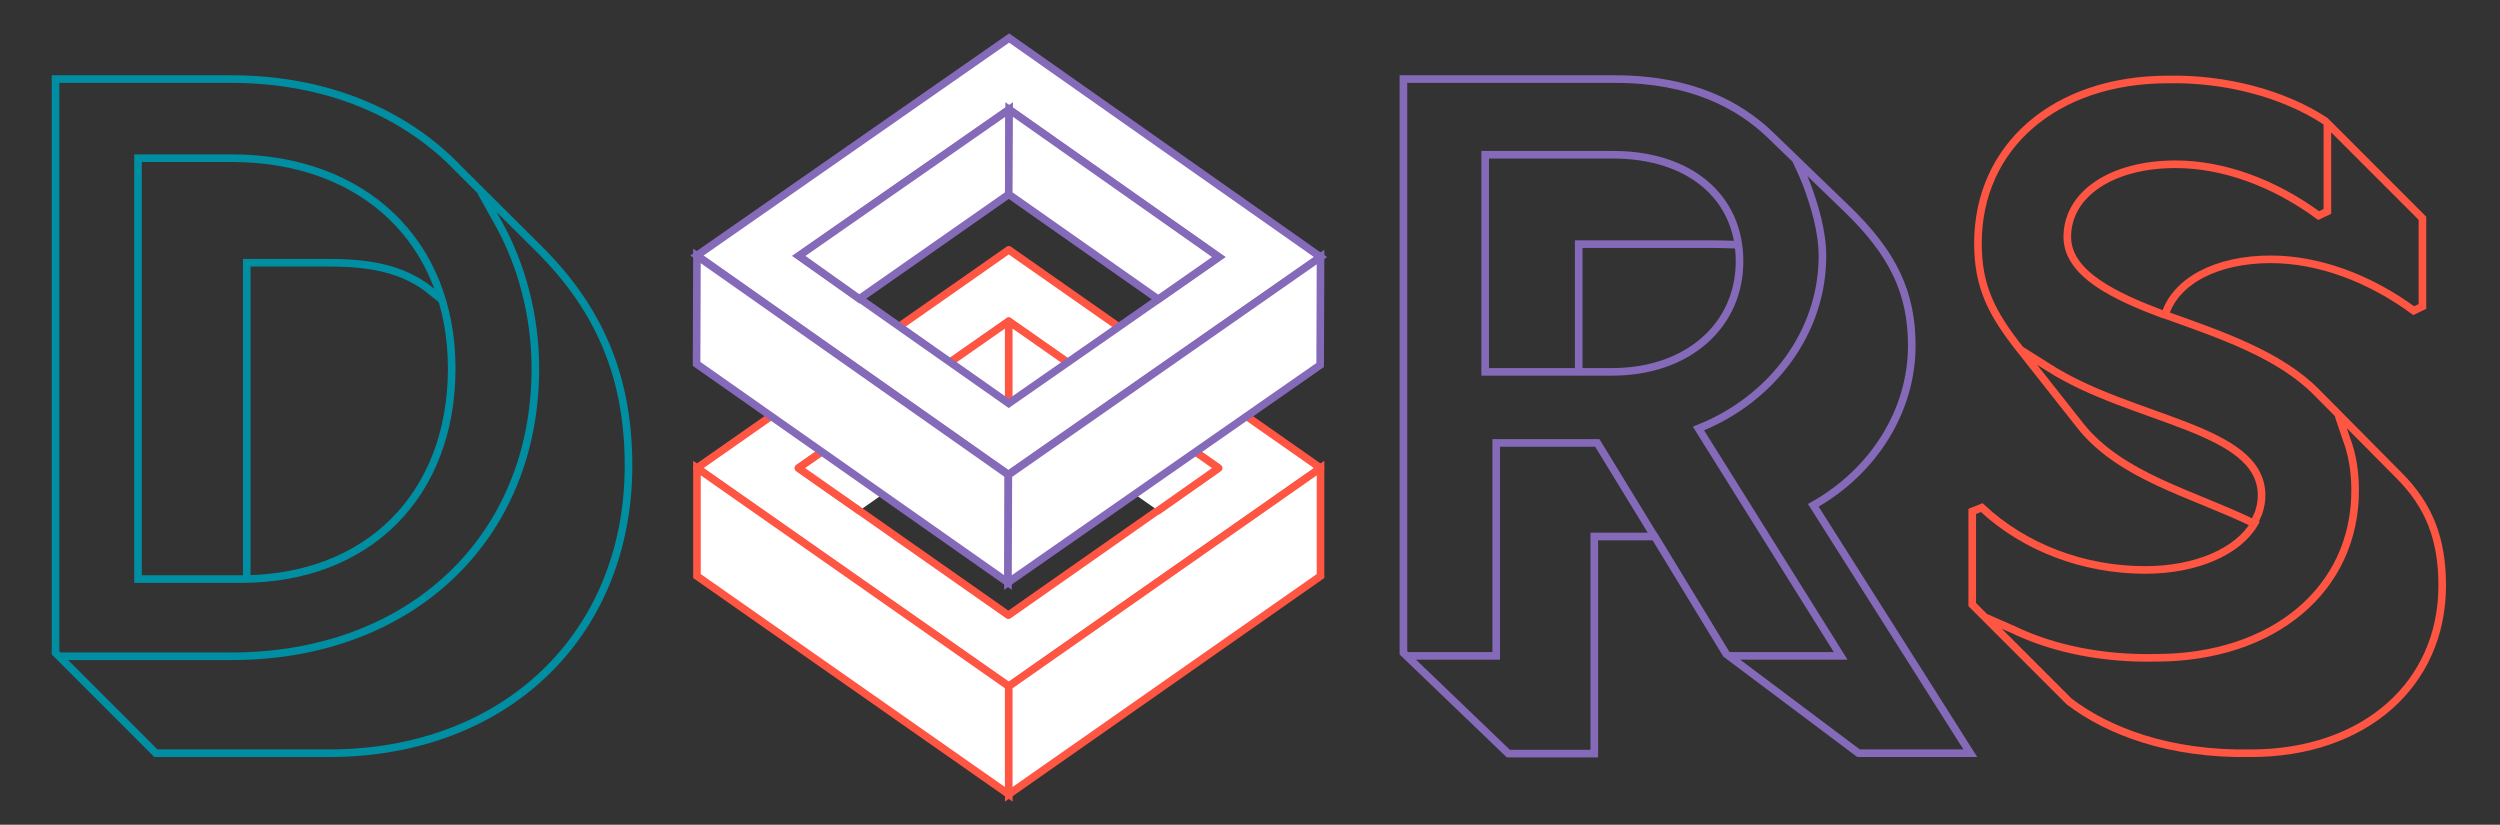
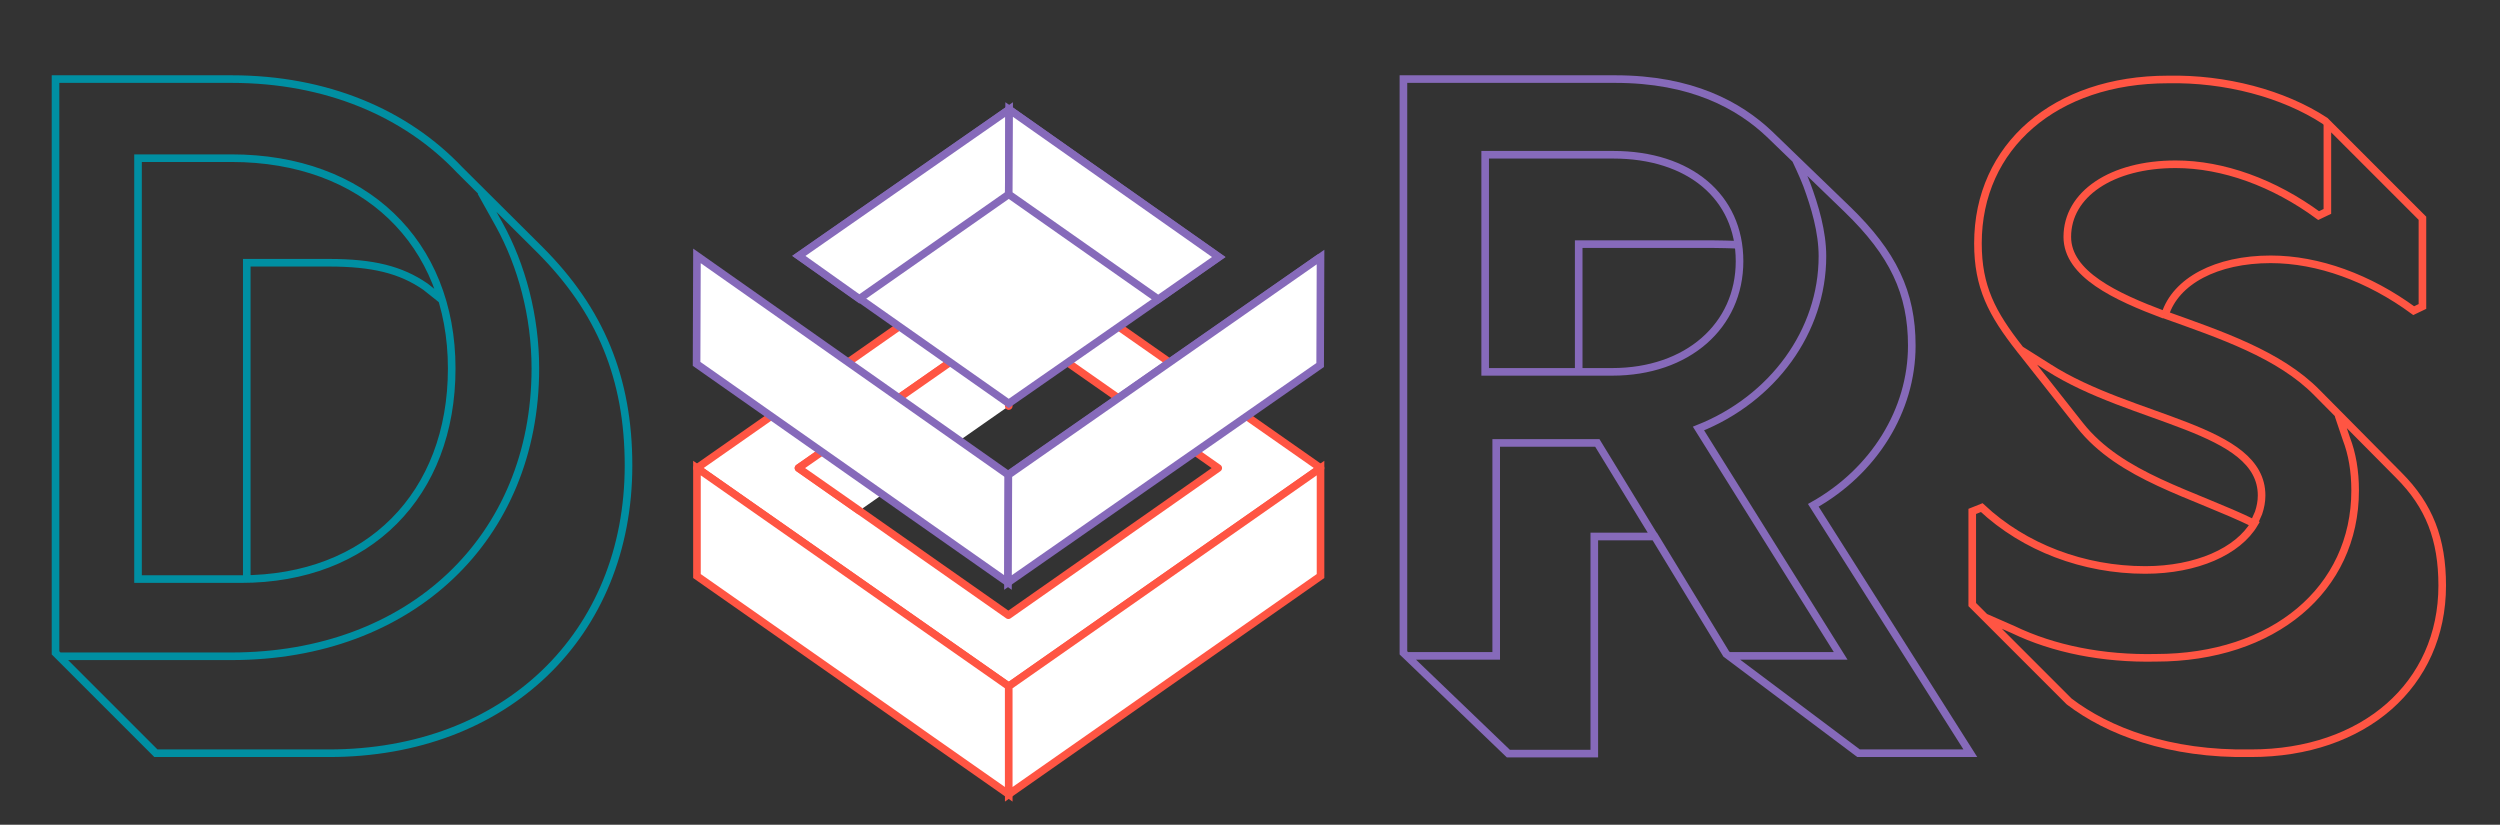
<svg xmlns="http://www.w3.org/2000/svg" id="Livello_1" x="0px" y="0px" viewBox="0 0 657.5 216.9" style="enable-background:new 0 0 657.5 216.9;" xml:space="preserve">
  <rect x="0" y="0" width="657.5" height="216.9" fill="#333333" stroke="none" />
  <style type="text/css"> .st0{fill:#FFFFFF;stroke:#FF5543;stroke-width:2;stroke-linecap:round;stroke-linejoin:round;} .st1{fill:#FFFFFF;stroke:#FF5543;stroke-width:2;stroke-miterlimit:10;enable-background:new ;} .st2{fill:none;stroke:#008FA2;stroke-width:2;stroke-miterlimit:10;} .st3{fill:none;stroke:#866ABA;stroke-width:2;stroke-miterlimit:10;} .st4{fill:none;stroke:#FF5543;stroke-width:2;stroke-miterlimit:10;enable-background:new ;} .st5{fill:#FFFFFF;stroke:#866ABA;stroke-width:2;stroke-miterlimit:10;} .st6{fill:#FFFFFF;stroke:#866ABA;stroke-width:2;stroke-miterlimit:10;enable-background:new ;} </style>
  <path class="st0" d="M347.3,123.1l-82,57.4l-82-57.4l82-57.4L347.3,123.1z M265.3,84.5L210,123.1l55.2,38.7l55.2-38.7L265.3,84.5z" />
  <polygon class="st1" points="265.3,180.5 183.3,123.1 183.3,151.5 265.3,208.9 " />
  <polygon class="st1" points="265.3,208.9 347.3,151.5 347.3,123.1 265.3,180.5 " />
  <path class="st2" d="M14.6,171.7V20.8h46.3c24.9,0,45.8,8.9,60,23.9l21.1,21c15.9,15.9,23.3,33.8,23.3,56.7 c0,44.6-32.4,75.7-78.8,75.7H41L14.6,171.7L14.6,171.7z M126.5,50.5c0,0,3.6,6.4,4.8,8.6c5.9,10.7,9.5,24,9.5,37.8 c0,44.6-32.8,75.7-79.9,75.7H15.6 M36.3,41.6h24.6c34.8,0,57.9,22.1,57.9,55.3s-21.9,55.4-55.4,55.4H36.3L36.3,41.6L36.3,41.6z M116.3,78.9l-4.4-3.5c-6.5-4.5-13.9-6.3-25.4-6.3H64.9V152" />
  <path class="st3" d="M369.1,171.7V20.8h55.7c20.1,0,32.6,6.9,40.6,14.5L485.8,55c12.1,11.7,17,22,17,35.9c0,17-9.9,33-25.9,42 l41.3,65.2h-29.4L454,172l-18.8-30.9h-15.9v57.1h-22.6L369.1,171.7L369.1,171.7z M435.2,141.2l-15.1-24.7h-26.6v56h-23.7 M390.6,40.7h33.7c19.9,0,33.2,11,33.2,28S443.8,97.8,424,97.8h-33.4L390.6,40.7L390.6,40.7z M415.2,97.6V64.2h34.7 c1.6,0,6.2,0.1,7.3,0.2 M472.2,41.8c0,0,2.1,4.4,3,6.8c2.1,5.7,4.1,12.3,4.1,18.8c0,19.7-13,37.5-32.6,45.3l37.4,59.8h-29.8" />
  <polyline class="st0" points="226,134.3 210,123.1 265.3,84.5 265.3,106.8 " />
-   <polyline class="st0" points="265.3,106.8 265.3,84.5 320.5,123.1 304.6,134.3 " />
  <path class="st4" d="M544.2,184.5L518.7,159v-24.5l2.5-1c11.2,10.5,26.8,16.4,43,16.4c13.5,0,24.4-4.9,28.7-12.2 c-16.2-7.9-35.2-12.3-45.9-25.9l-15.7-19.9c-7.5-9.5-11.1-16.5-11.1-27.9c0-25.5,20.3-43.1,50-43.1c15-0.3,30.3,3.7,41.3,10.9 l25.6,25.6v23.2l-2.3,1.1c-11.7-8.6-25.1-13.5-37.6-13.5c-14.3,0-25,5.7-27.8,14.6c14.5,5.2,30.1,10.4,40,20.5l21.5,21.7 c8,8,11.4,16.8,11.4,29c0,26.1-20.6,44.1-50.3,44.1C570.4,198.5,554.3,192.2,544.2,184.5L544.2,184.5z M522.2,162.4l7.3,3.2 c10.6,5.1,23.6,7.7,37.5,7.4c30.9,0,52.4-18,52.4-44c0-5.2-0.8-9.7-2.3-13.6l-2.1-6.2 M592.8,137.6l1.2-2.7c0.5-1.5,0.8-3,0.8-4.6 c0-17.9-34-19.5-56.1-33.7l-7.6-4.8 M612.1,32.2v23.4l-2.3,1.1c-11.7-8.6-25.1-13.5-37.6-13.5c-16.9,0-28.5,7.9-28.5,19.1 c0,9.8,12.7,15.7,25.5,20.5" />
  <g>
-     <path class="st5" d="M347.3,67.6l-82.1,57.2l-81.9-57.6l82.1-57.2L347.3,67.6z M265.4,28.8l-55.3,38.5l55.2,38.8l55.3-38.5 L265.4,28.8z" />
+     <path class="st5" d="M347.3,67.6l-82.1,57.2l82.1-57.2L347.3,67.6z M265.4,28.8l-55.3,38.5l55.2,38.8l55.3-38.5 L265.4,28.8z" />
    <polygon class="st6" points="265.2,124.9 183.3,67.3 183.2,95.7 265.1,153.2 " />
    <polygon class="st5" points="265.3,51.1 226,78.6 210.1,67.3 265.4,28.8 " />
    <polygon class="st5" points="265.4,28.8 320.5,67.6 304.6,78.7 265.3,51.1 " />
    <polygon class="st6" points="265.1,153.2 347.2,96 347.3,67.6 265.2,124.9 " />
  </g>
</svg>